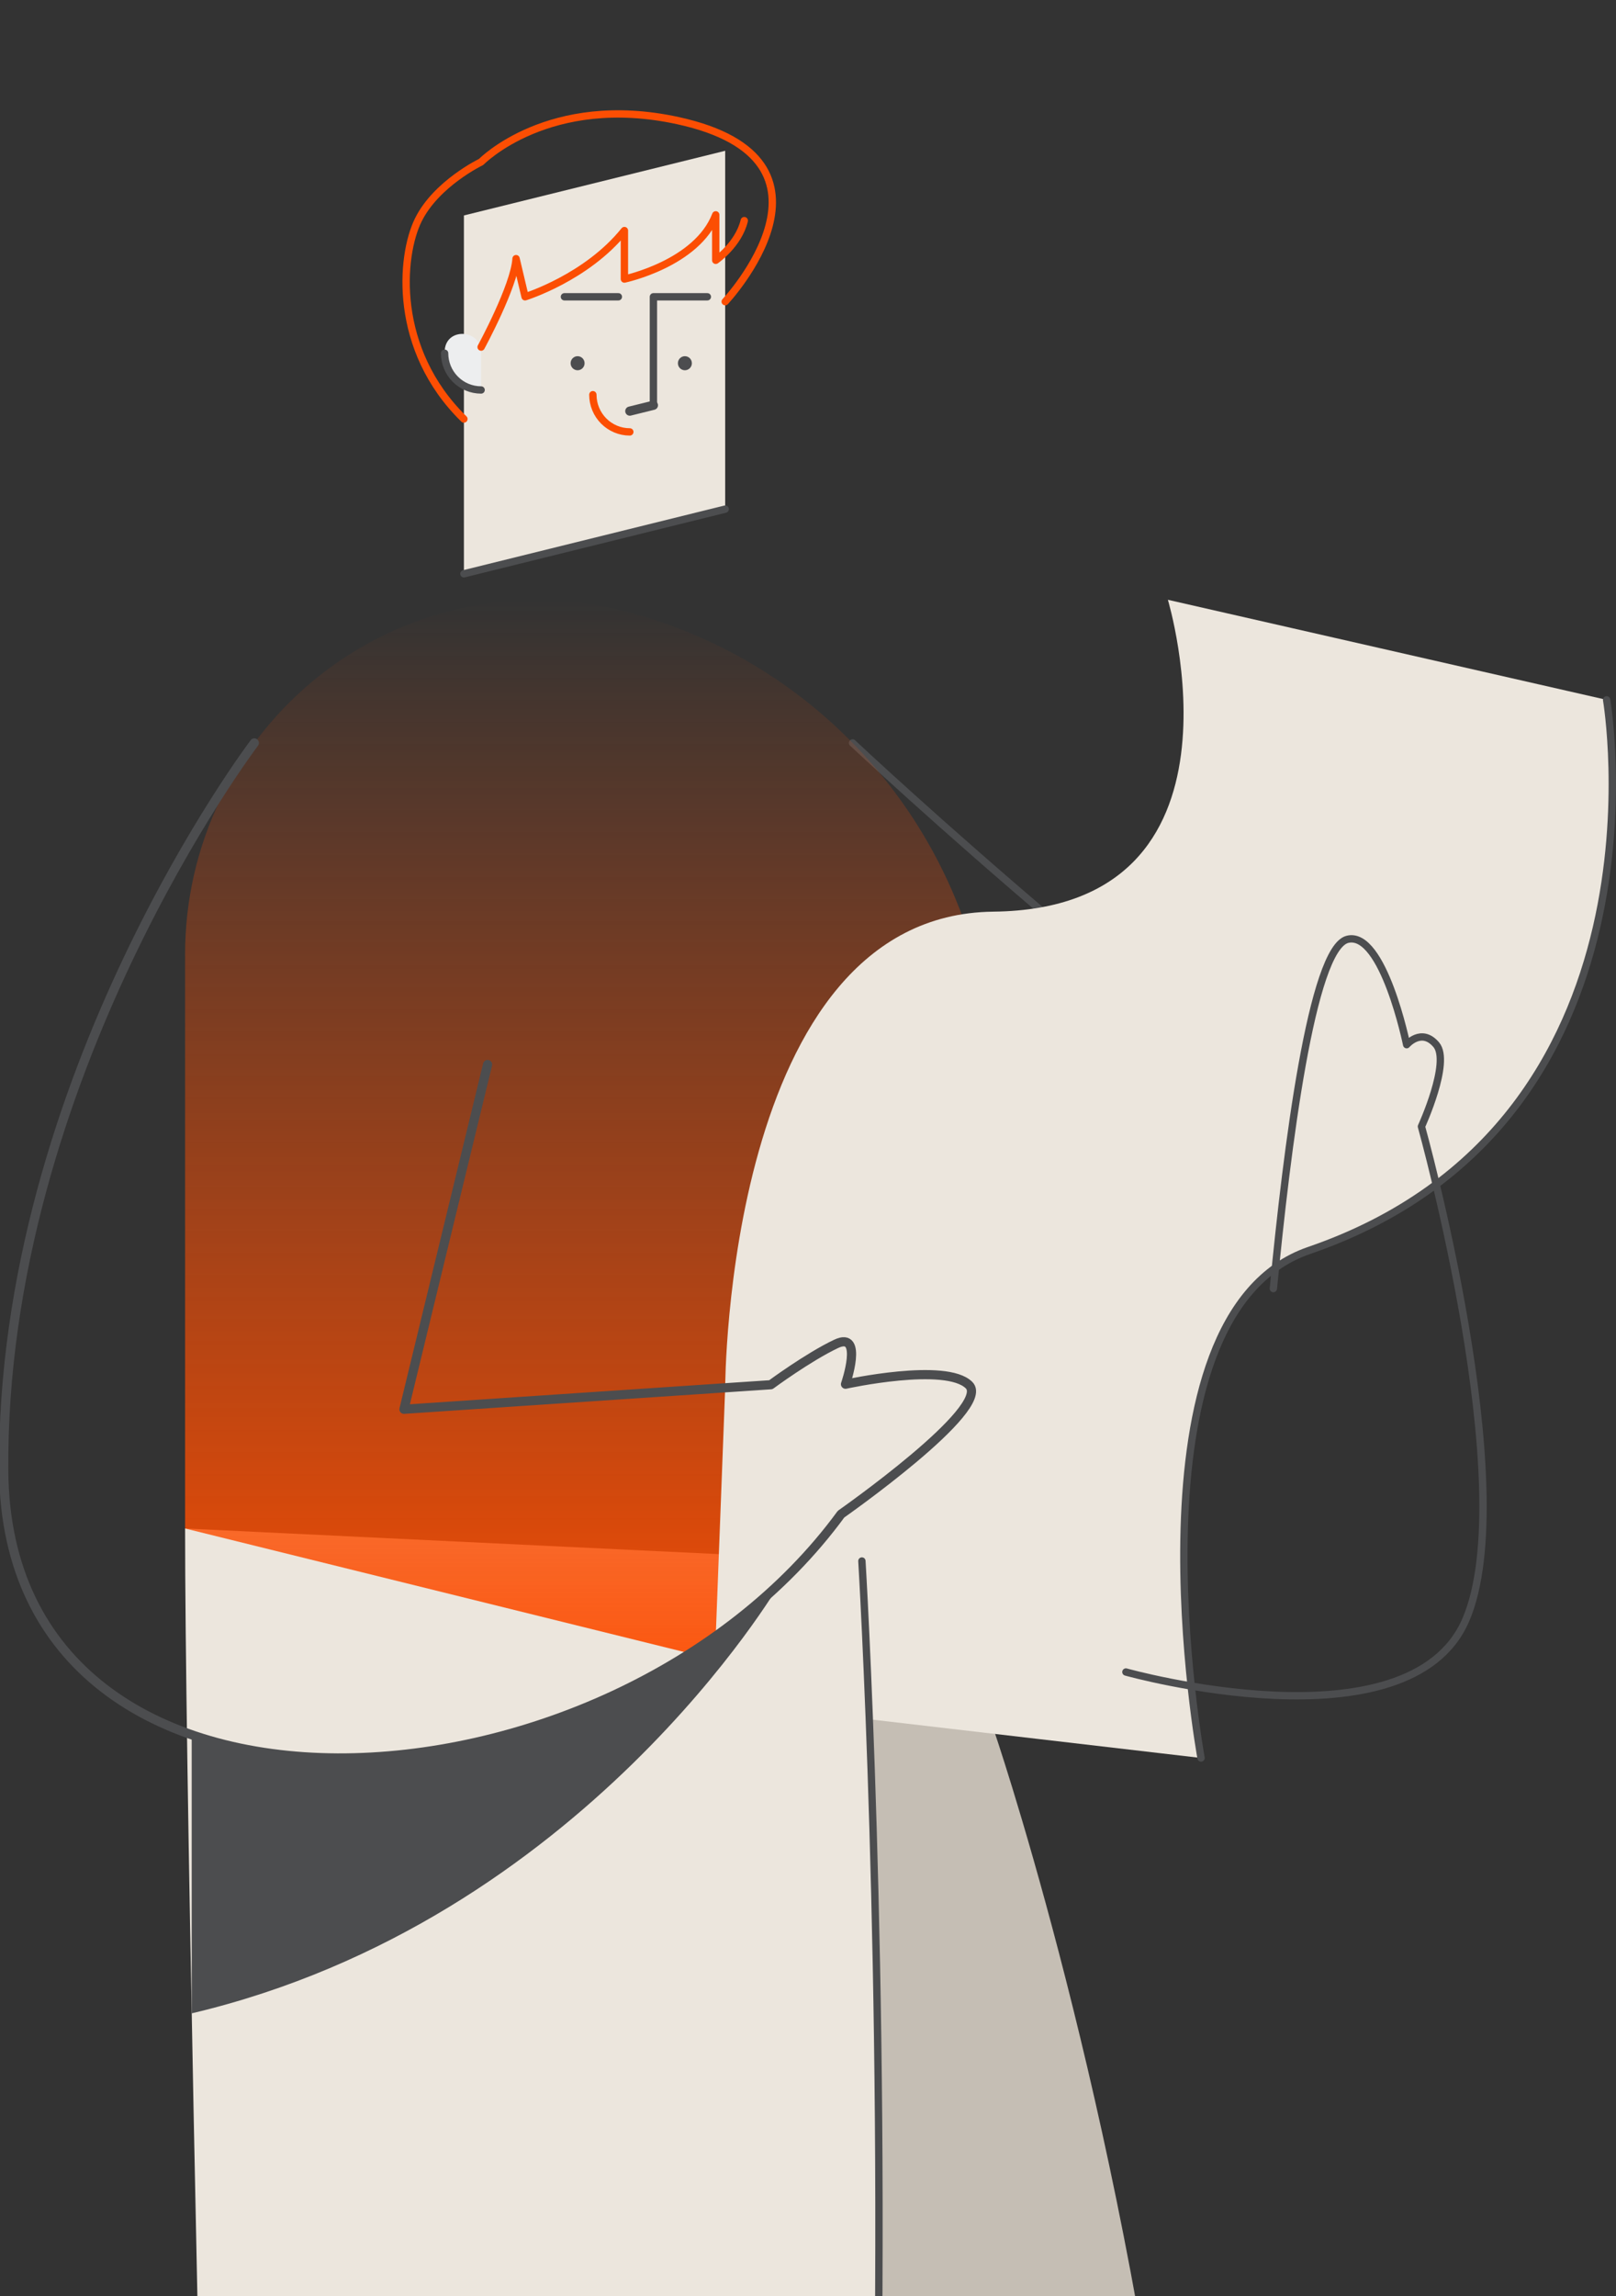
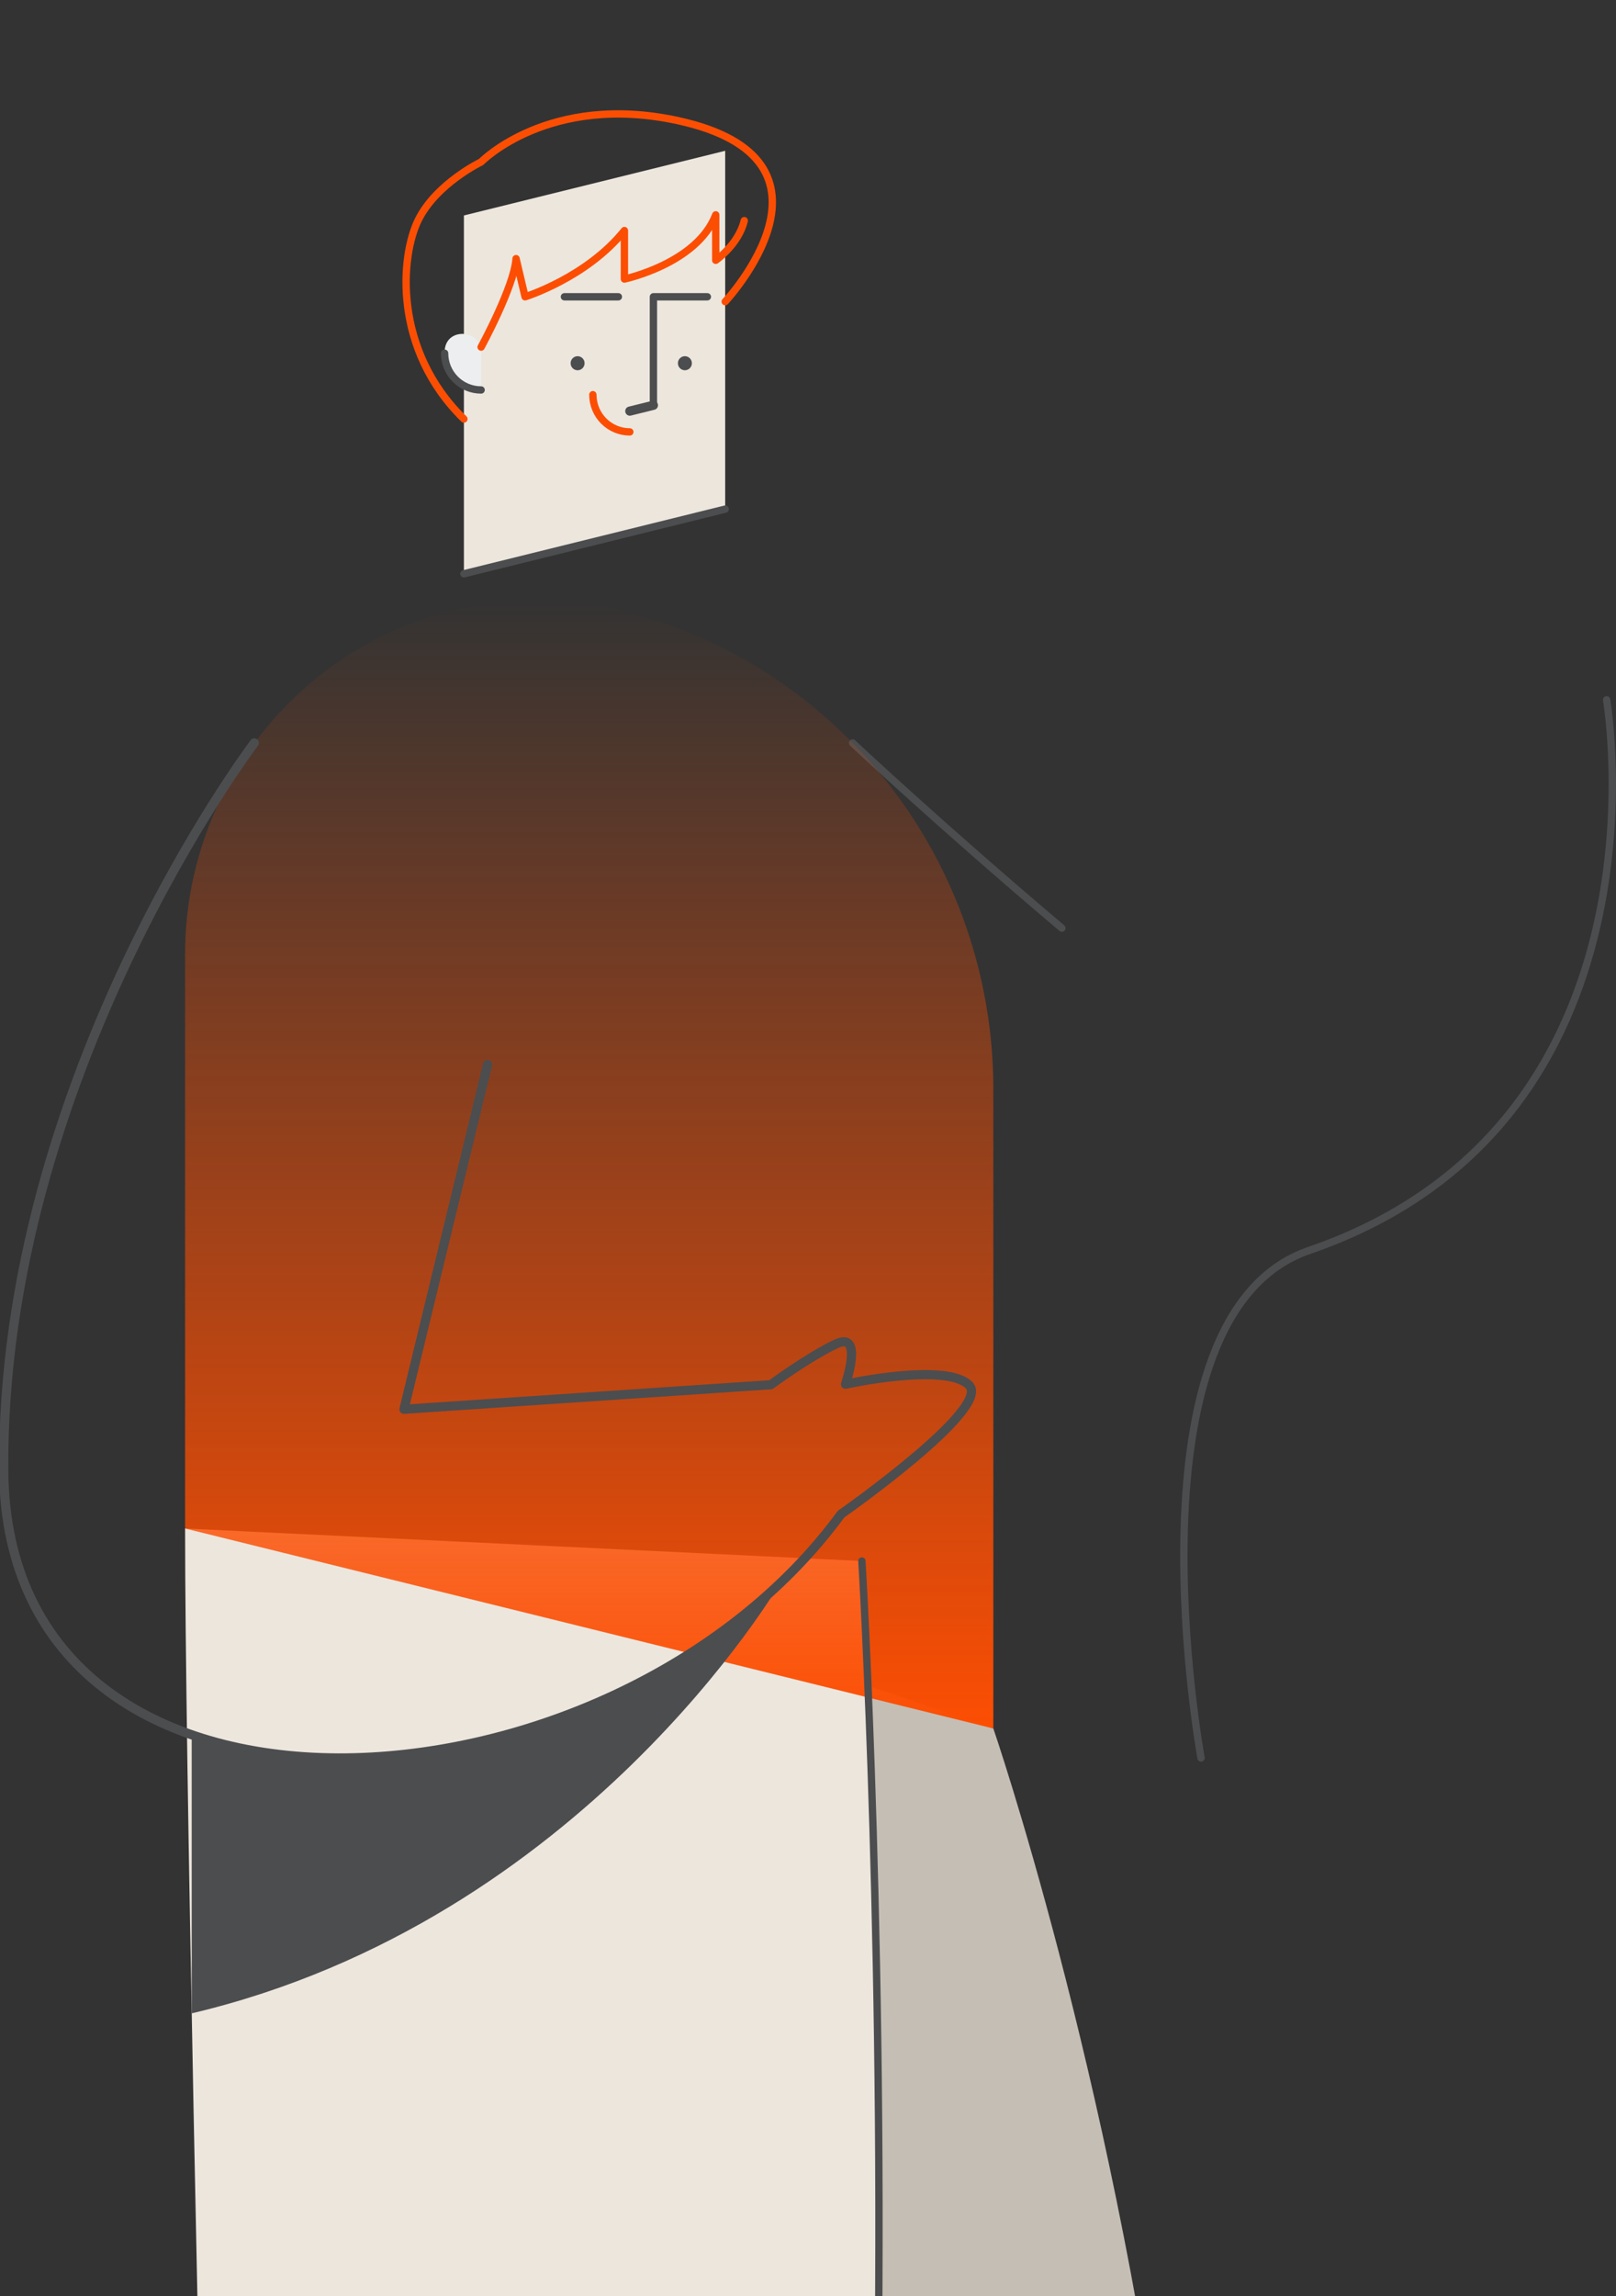
<svg xmlns="http://www.w3.org/2000/svg" width="264" height="375" viewBox="0 0 264 375" fill="none">
  <rect x="0" y="0" width="264" height="375" fill="#333333" stroke="none" />
  <g clip-path="url(#clip0_538_1888)">
    <path d="M139.281 121.339C139.281 121.339 153.357 134.577 173.474 151.585" stroke="#4C4D4F" stroke-width="1.2" stroke-linecap="round" stroke-linejoin="round" />
    <path d="M162.278 282.3C162.278 282.3 238.629 504.269 162.278 634.256L170.411 657.338L104.819 629.397L113.03 444.742C113.03 444.742 61.247 329.159 66.345 306.771C71.444 284.383 72.634 251.671 72.634 251.671" fill="#D5CDC2" fill-opacity="0.902" />
    <path d="M140.804 254.947C140.804 254.947 157.047 521.808 111.169 648.158L120.752 662.33H39.153C39.153 662.33 30.238 322.897 30.238 249.635L140.804 254.947Z" fill="#ECE6DD" />
    <path d="M118.47 48.473V83.153L75.787 93.713V35.187L118.47 24.628V48.473Z" fill="#ECE6DD" />
    <path d="M94.36 60.472C94.99 60.472 95.501 59.957 95.501 59.323C95.501 58.689 94.99 58.174 94.36 58.174C93.73 58.174 93.219 58.689 93.219 59.323C93.219 59.957 93.73 60.472 94.36 60.472Z" fill="#4C4D4F" />
    <path d="M111.887 60.472C112.518 60.472 113.029 59.957 113.029 59.323C113.029 58.689 112.518 58.174 111.887 58.174C111.257 58.174 110.746 58.689 110.746 59.323C110.746 59.957 111.257 60.472 111.887 60.472Z" fill="#4C4D4F" />
    <path d="M106.746 66.176V48.473H115.556" stroke="#4C4D4F" stroke-width="1.2" stroke-linecap="round" stroke-linejoin="round" />
    <path d="M92.209 48.473H101.02" stroke="#4C4D4F" stroke-width="1.2" stroke-linecap="round" stroke-linejoin="round" />
    <path d="M78.598 57.543V63.691C77.016 63.691 75.499 63.058 74.38 61.932C73.261 60.806 72.633 59.279 72.633 57.687C72.633 57.502 72.641 57.32 72.657 57.14C72.991 53.411 78.598 53.8 78.598 57.543Z" fill="#EDEEEF" />
    <path d="M78.598 63.691C77.016 63.691 75.499 63.058 74.38 61.932C73.261 60.806 72.633 59.279 72.633 57.687" stroke="#4C4D4F" stroke-width="1.2" stroke-linecap="round" stroke-linejoin="round" />
    <path d="M102.891 70.54C101.29 70.54 99.754 69.9 98.622 68.76C97.49 67.62 96.853 66.074 96.853 64.463" stroke="#FC4E03" stroke-width="1.2" stroke-linecap="round" stroke-linejoin="round" />
    <path d="M118.47 83.154L75.787 93.713" stroke="#4C4D4F" stroke-width="1.2" stroke-linecap="round" stroke-linejoin="round" />
    <path d="M106.744 66.19L102.891 67.143" stroke="#4C4D4F" stroke-width="1.5" stroke-linecap="round" stroke-linejoin="round" />
    <path d="M78.598 56.688C78.598 56.688 84.038 46.699 84.306 42.244L85.781 48.473C85.781 48.473 95.839 45.349 102.008 37.655V45.574C102.008 45.574 113.874 43.054 116.927 35.09V42.514C116.927 42.514 120.649 39.949 121.588 36.035" stroke="#FC4E03" stroke-width="1.2" stroke-linecap="round" stroke-linejoin="round" />
    <path d="M118.469 49.264C118.469 49.264 140.156 26.106 110.746 19.701C89.67 15.112 78.598 26.451 78.598 26.451C78.598 26.451 71.297 29.96 68.347 35.9C65.397 41.839 64.183 57.093 75.787 68.432" stroke="#FC4E03" stroke-width="1.2" stroke-linecap="round" stroke-linejoin="round" />
    <path d="M30.238 155.818V249.635L162.276 282.3V177.814C162.276 159.811 156.279 142.327 145.244 128.159C134.208 113.991 118.773 103.956 101.404 99.659C92.944 97.567 84.122 97.437 75.605 99.282C67.088 101.127 59.1 104.897 52.244 110.307C45.388 115.717 39.844 122.626 36.032 130.51C32.219 138.395 30.238 147.049 30.238 155.818Z" fill="url(#paint0_linear_538_1888)" />
-     <path d="M118.471 226.655C118.471 226.655 118.544 149.387 162.277 148.893C206.01 148.398 190.791 97.96 190.791 97.96L262.468 114.301C262.468 114.301 274.251 183.484 213.865 204.227C183.006 214.827 196.211 287.115 196.211 287.115L116.928 277.869V267.214" fill="#ECE6DD" />
    <path d="M262.468 114.301C262.468 114.301 274.25 183.484 213.865 204.227C183.006 214.827 196.21 287.115 196.21 287.115" stroke="#4C4D4F" stroke-width="1.2" stroke-linecap="round" stroke-linejoin="round" />
    <path d="M41.55 121.339C41.55 121.339 0.072 176.018 0.609 240.273C1.145 304.527 99.849 298.588 137.399 247.292C137.399 247.292 162.075 230.014 158.32 226.234C154.565 222.454 138.127 226.068 138.127 226.068C138.127 226.068 141.154 217.325 136.595 219.484C132.035 221.644 125.924 226.157 125.924 226.157L65.992 230.164L79.656 173.858" stroke="#4C4D4F" stroke-width="1.5" stroke-linecap="round" stroke-linejoin="round" />
    <path d="M140.805 254.947C140.805 254.947 157.048 521.808 111.17 648.158" stroke="#4C4D4F" stroke-width="1.2" stroke-linecap="round" stroke-linejoin="round" />
-     <path d="M41.55 121.339C41.55 121.339 0.072 176.018 0.609 240.273C1.145 304.527 99.849 298.588 137.399 247.292C137.399 247.292 162.075 230.014 158.32 226.234C154.565 222.454 138.127 226.068 138.127 226.068C138.127 226.068 141.154 217.325 136.595 219.484C132.035 221.644 125.924 226.157 125.924 226.157L65.992 230.164L79.656 173.858" stroke="#4C4D4F" stroke-width="1.2" stroke-linecap="round" stroke-linejoin="round" />
    <path d="M31.318 283.32V328.823C95.287 313.701 127.384 258.633 127.384 258.633L127.381 258.632C101.264 283.444 59.686 293.161 31.318 283.32Z" fill="#4C4D4F" />
-     <path d="M183.936 273.075C183.936 273.075 230.203 286.034 239.457 264.571C248.71 243.108 232.215 183.982 232.215 183.982C232.215 183.982 237.043 173.453 234.629 170.619C232.215 167.784 229.801 170.619 229.801 170.619C229.801 170.619 225.979 151.99 220.145 153.408C214.311 154.825 210.228 187.601 208.024 210.452" stroke="#4C4D4F" stroke-width="1.2" stroke-linecap="round" stroke-linejoin="round" />
  </g>
  <defs>
    <linearGradient id="paint0_linear_538_1888" x1="96.257" y1="97.988" x2="96.257" y2="282.3" gradientUnits="userSpaceOnUse">
      <stop stop-color="#FC4E03" stop-opacity="0" />
      <stop offset="1" stop-color="#FC4E03" />
    </linearGradient>
    <clipPath id="clip0_538_1888">
      <rect width="264" height="375" fill="white" />
    </clipPath>
  </defs>
</svg>